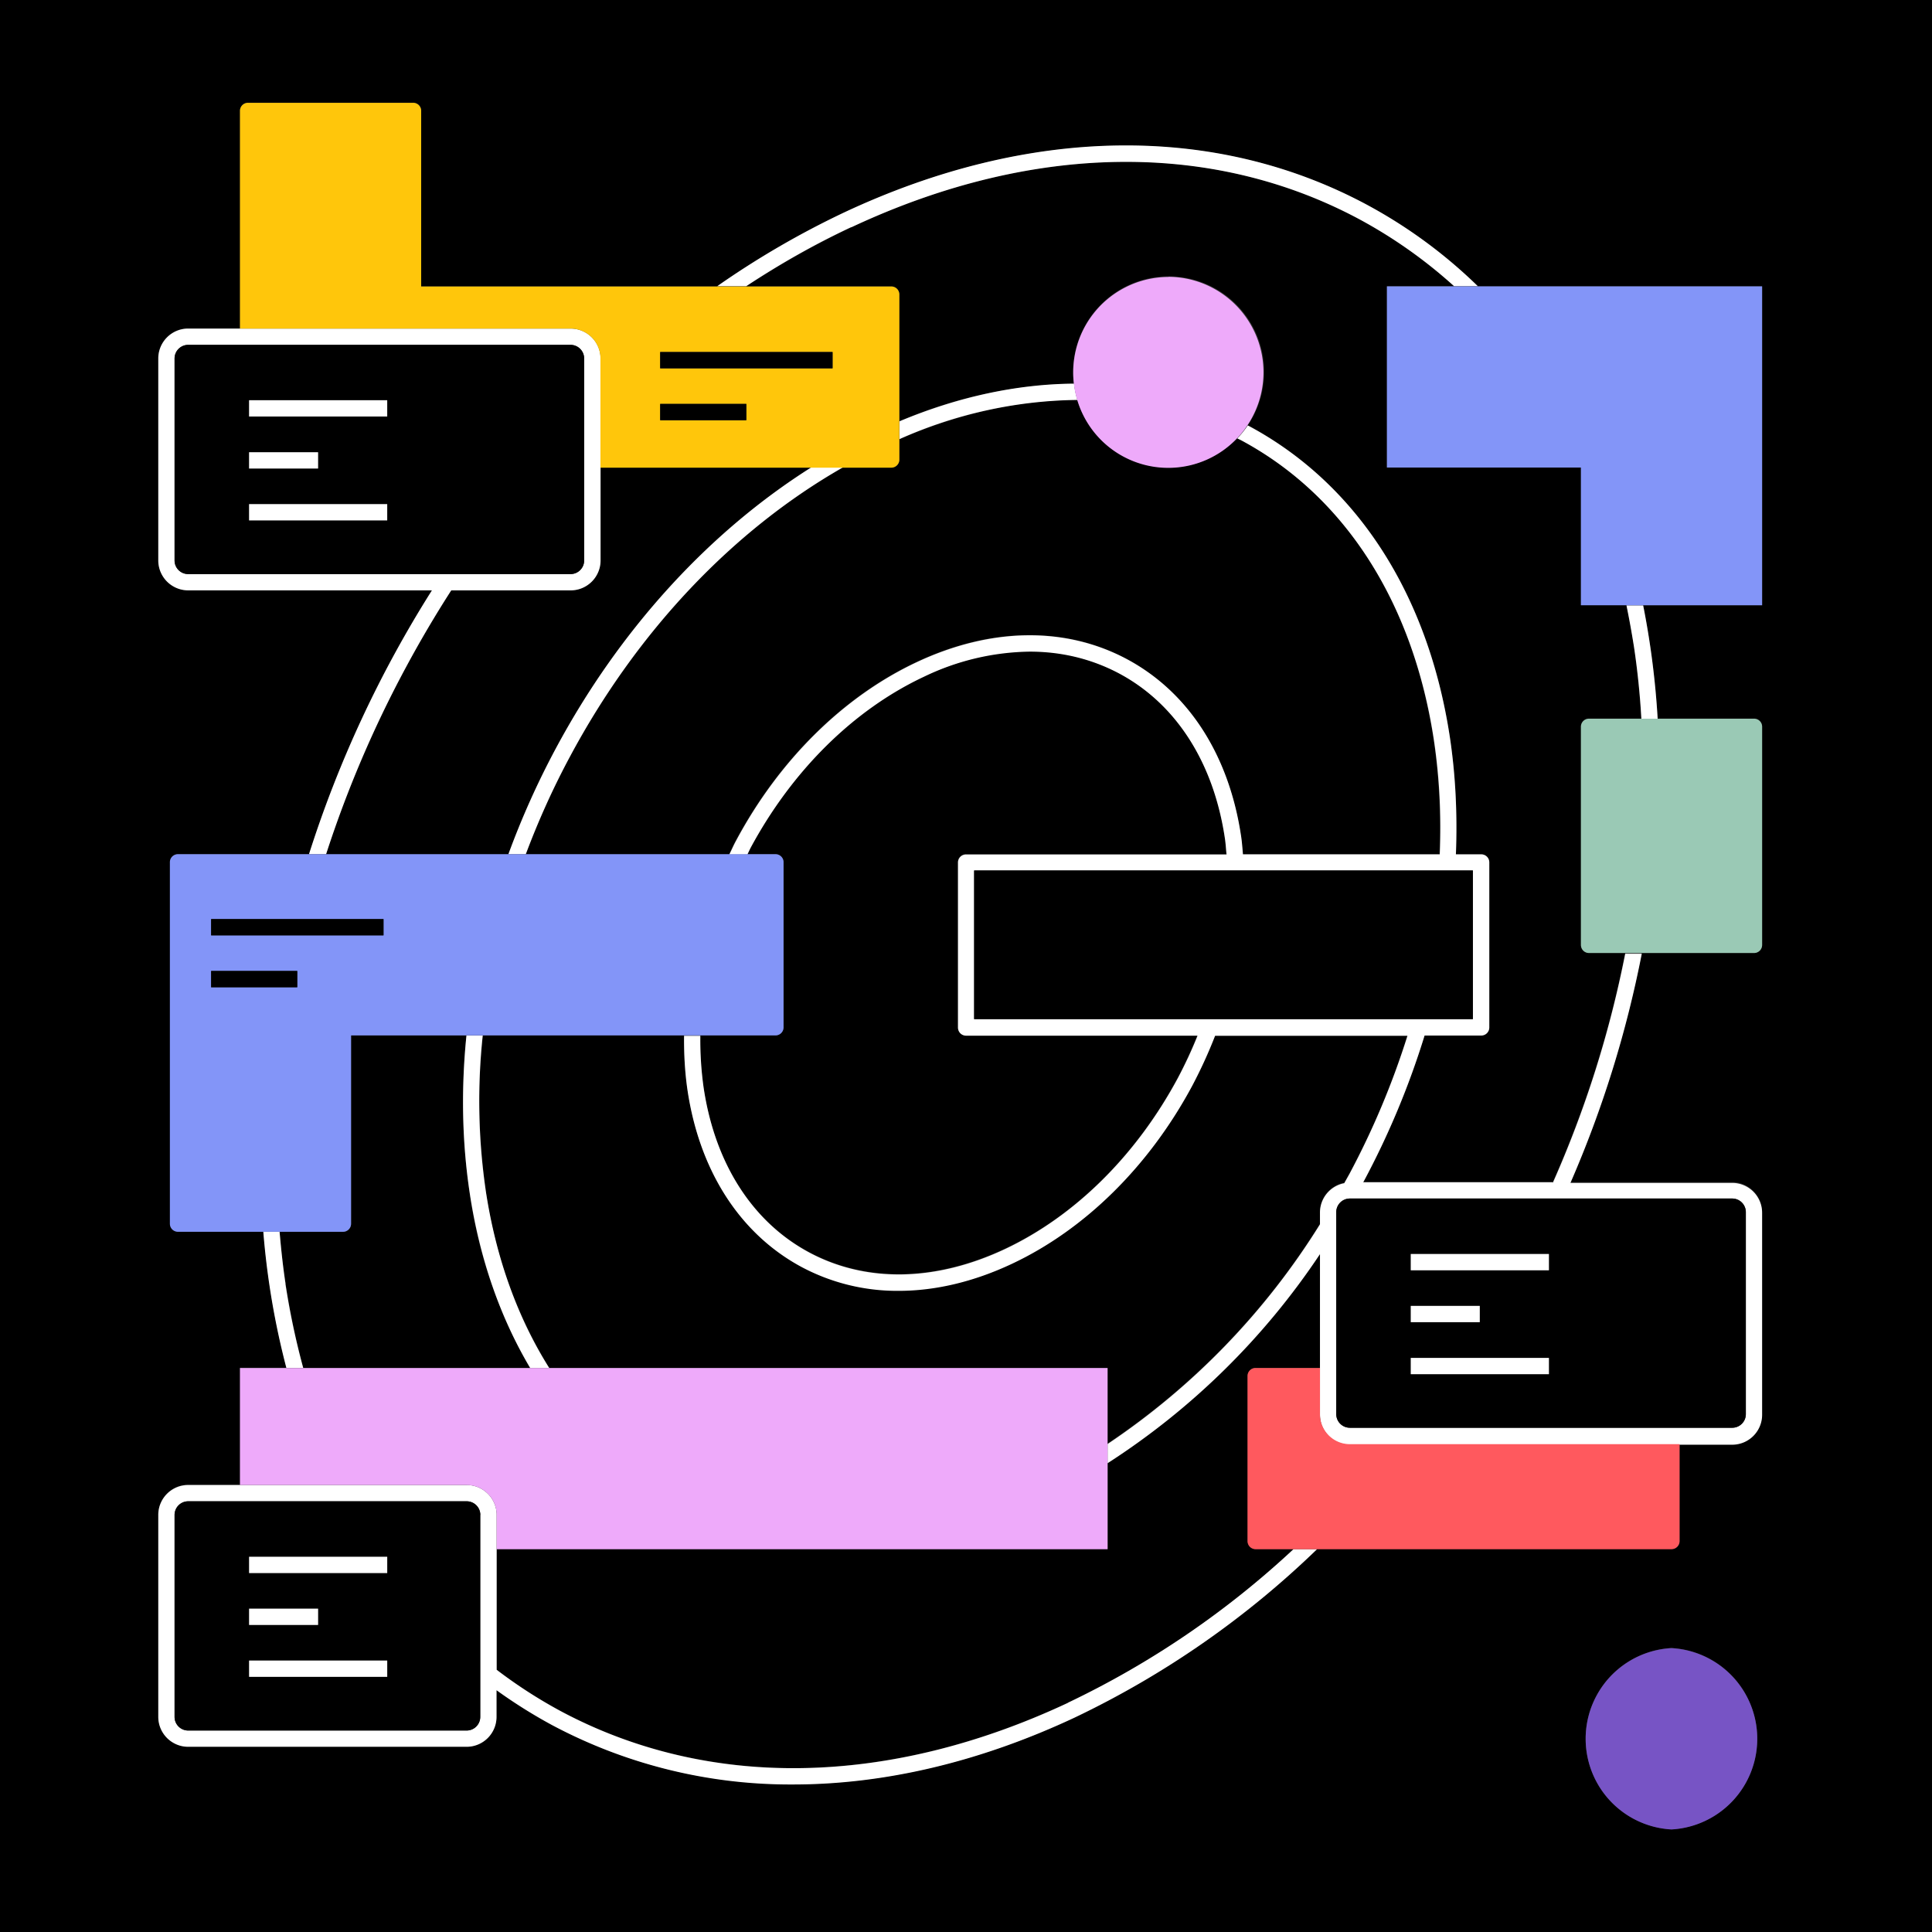
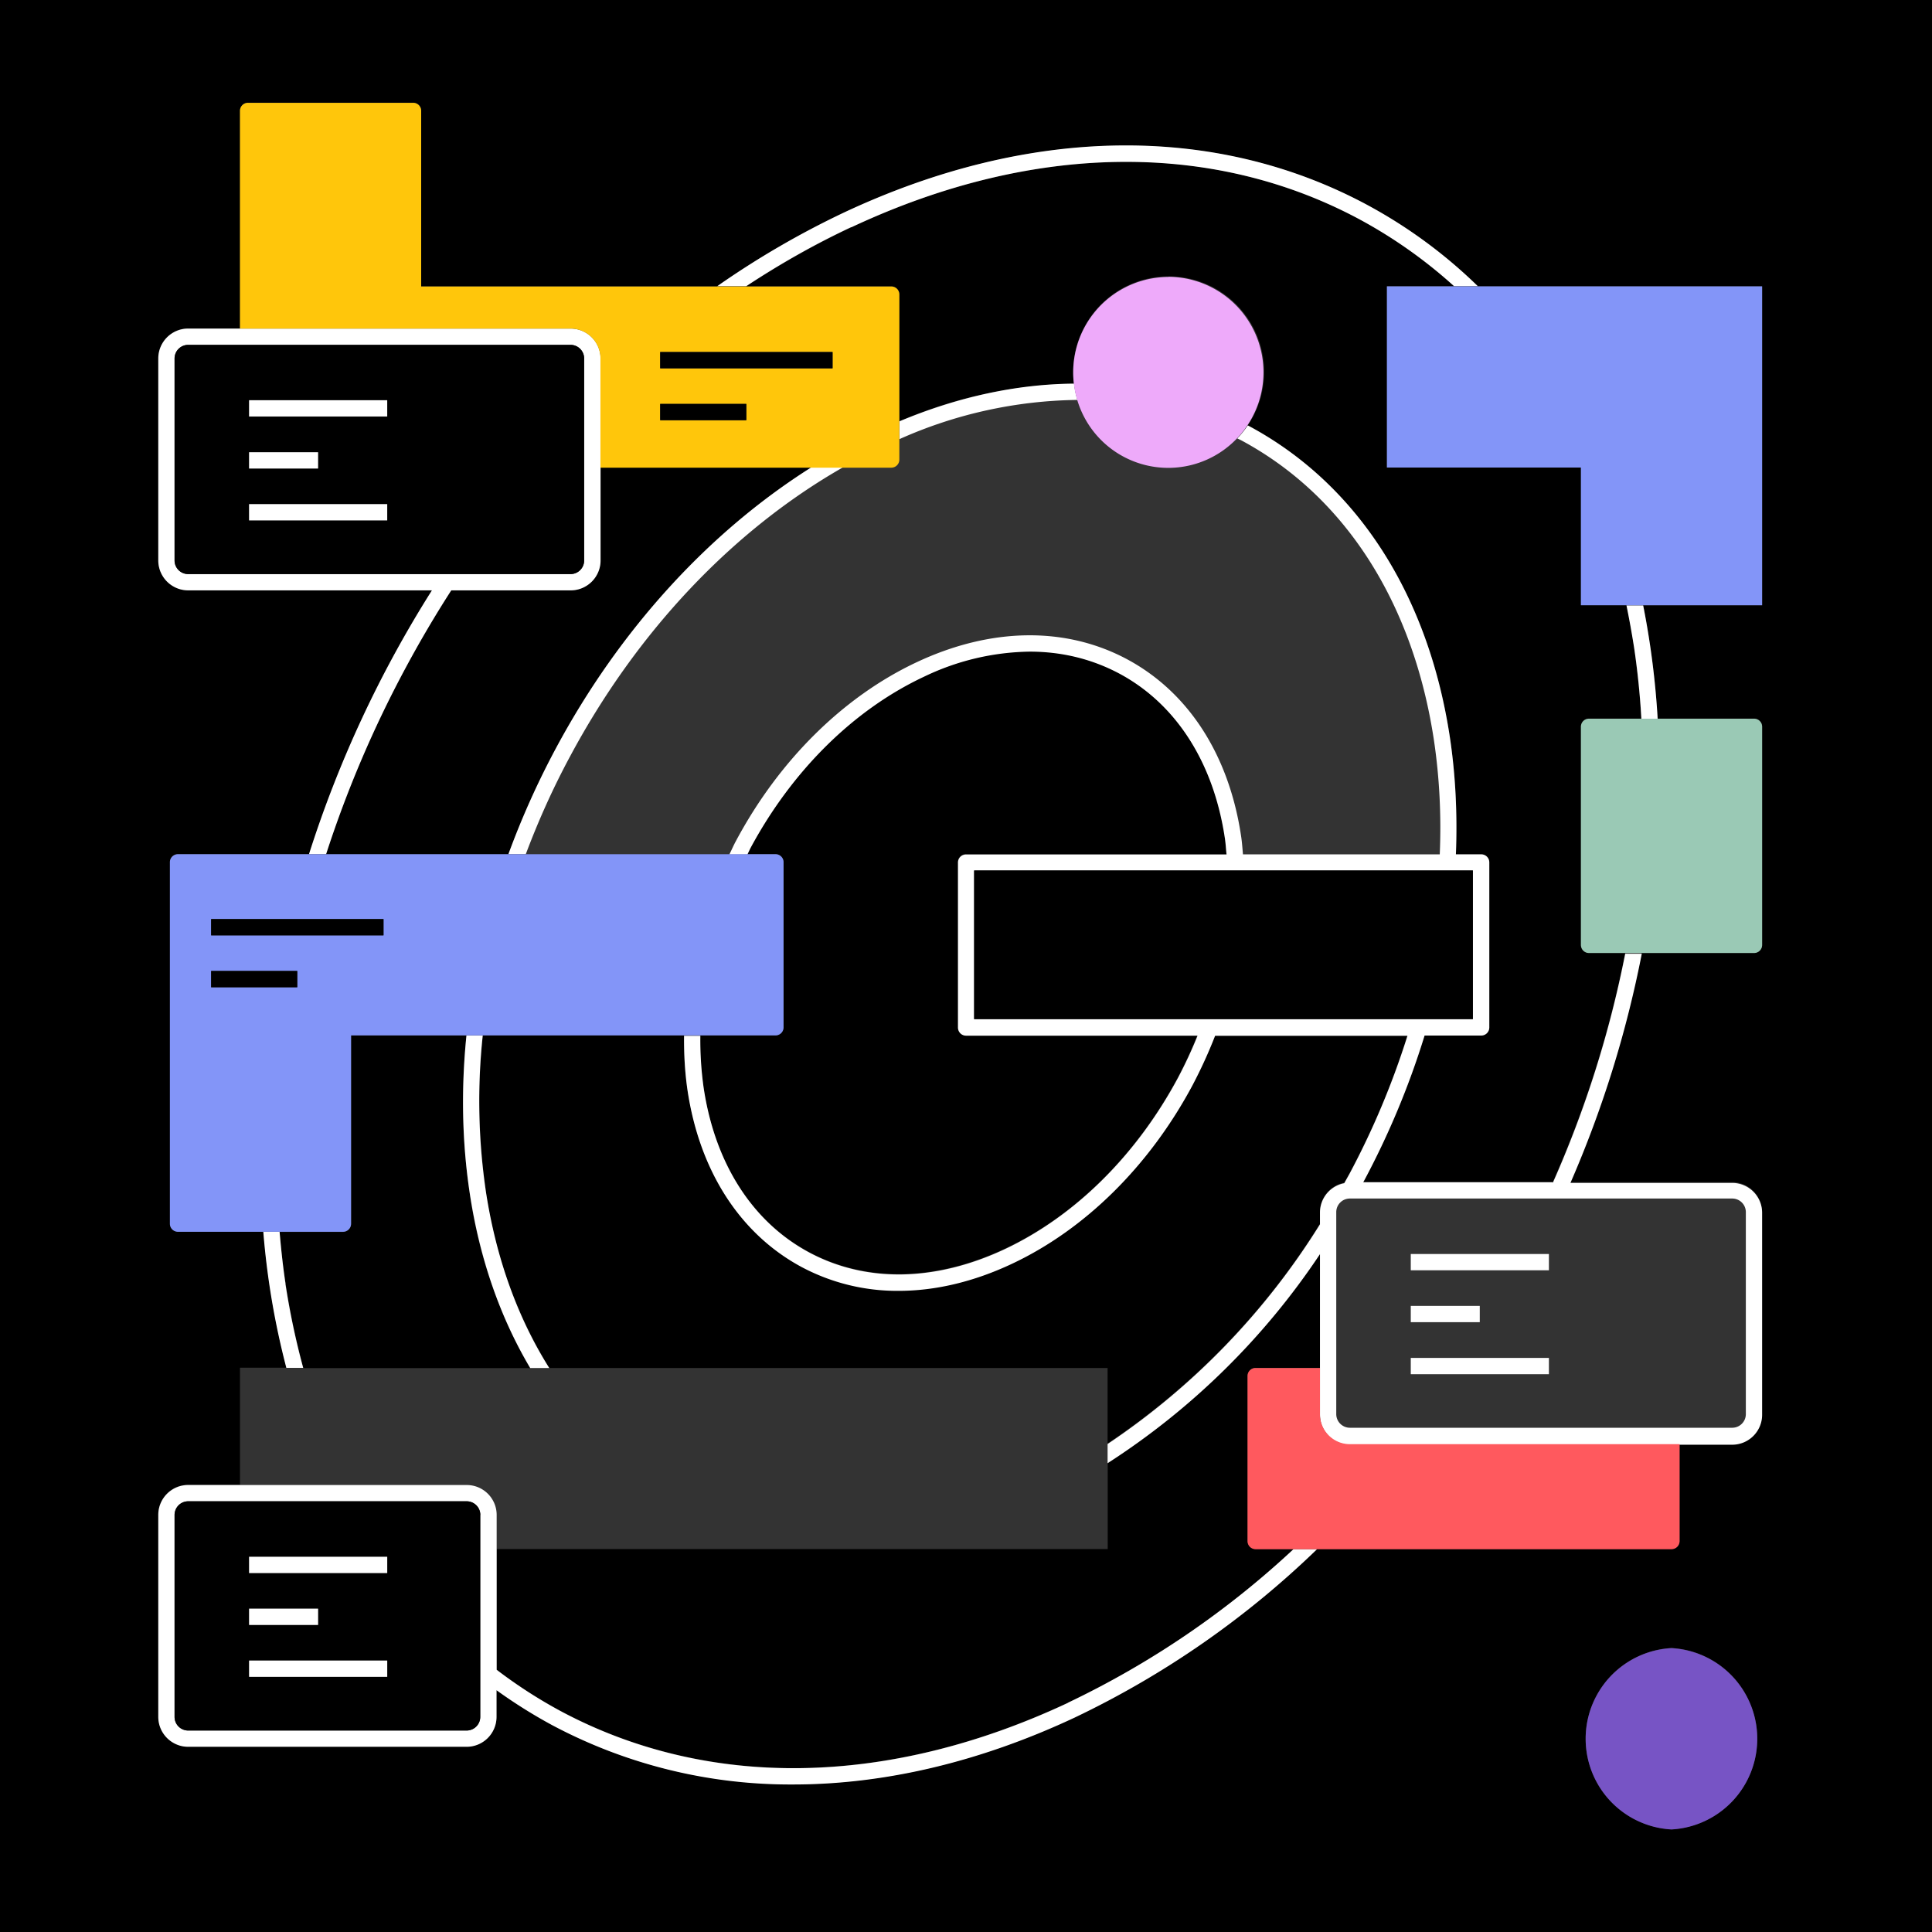
<svg xmlns="http://www.w3.org/2000/svg" width="140" height="140" fill="none">
  <rect width="100%" height="100%" fill="#333333" stroke="none" />
  <g clip-path="url(#a)">
    <path d="M33.8 75.04h-8.36v13.64c0 .33-.26.59-.59.59h-4.59a55.5 55.5 0 0 0 1.72 9.87h16.44a34.91 34.91 0 0 1-4.39-12.73c-.55-3.68-.62-7.5-.23-11.36v-.01Zm2.19 37.22v8.73a33.62 33.62 0 0 0 4.61 2.98c10.7 5.73 23.77 5.52 36.8-.59a65.06 65.06 0 0 0 16.35-11.13H91a.58.58 0 0 1-.59-.59V99.71c0-.33.26-.59.59-.59h4.66v-8.29a52.84 52.84 0 0 1-15.39 15.15v6.27H36l-.01.01Zm45.6-100.53c-6.42 0-13.17 1.58-19.9 4.74a60.27 60.27 0 0 0-7.61 4.28h10.5c.33 0 .59.26.59.59v9.19a33.46 33.46 0 0 1 12.65-2.73 6.92 6.92 0 1 1 12.6 3.02l.06.03c7.85 4.2 13.03 12.23 14.59 22.61.41 2.75.55 5.57.43 8.44h1.83c.33 0 .59.26.59.59v11.95c0 .33-.26.59-.59.59h-4.1a58.02 58.02 0 0 1-4.45 10.63h13.74a78.35 78.35 0 0 0 5.25-16.61h-2.62a.58.58 0 0 1-.59-.59v-15.8c0-.33.26-.59.59-.59h3.79a65.01 65.01 0 0 0-.54-5.24c-.15-1.01-.33-2-.54-2.98h-3.3v-9.98h-14.05V20.74h4.87a34.21 34.21 0 0 0-6.88-4.86 35.46 35.46 0 0 0-16.9-4.15h-.01Z" fill="#000" />
    <path d="M35.19 86.22a33.4 33.4 0 0 0 4.61 12.91h40.46v5.47a52.51 52.51 0 0 0 15.39-15.92v-.85c0-1.06.76-1.94 1.76-2.13l.37-.66a57.16 57.16 0 0 0 4.21-10.02H88.05a33.95 33.95 0 0 1-1.64 3.59c-3.13 5.85-7.79 10.45-13.1 12.94a19.27 19.27 0 0 1-8.19 1.95c-2.5 0-4.88-.58-7.04-1.73-4.45-2.38-7.38-6.93-8.26-12.8a24.58 24.58 0 0 1-.25-3.95H34.99a44.9 44.9 0 0 0 .21 11.19l-.01.01Zm23.58-52.34H43.51v6.73c0 1.2-.97 2.17-2.17 2.17h-8.65a82.6 82.6 0 0 0-9.07 19.12h13.22a59.73 59.73 0 0 1 3.43-7.65c4.61-8.61 11.06-15.68 18.5-20.37Z" fill="#000" />
    <path d="M0 0v140h140V0H0Zm121.12 132.56a6.58 6.58 0 0 1 0-13.14 6.58 6.58 0 0 1 0 13.14Zm6.57-88.7h-8.62a60.42 60.42 0 0 1 1.05 8.21h6.98c.33 0 .59.26.59.59v15.8c0 .33-.26.59-.59.59h-8.14a79.04 79.04 0 0 1-5.17 16.61h11.72c1.2 0 2.17.97 2.17 2.17v14.63c0 1.2-.97 2.17-2.17 2.17h-3.81v7.02c0 .33-.26.59-.59.59H95.44a66.6 66.6 0 0 1-17.56 12.2c-6.9 3.23-13.81 4.85-20.4 4.85-6.2 0-12.11-1.43-17.45-4.29a36.7 36.7 0 0 1-4.05-2.54v1.93c0 1.2-.97 2.17-2.17 2.17H13.64c-1.2 0-2.17-.97-2.17-2.17v-14.63c0-1.2.97-2.17 2.17-2.17h3.75v-8.48h3.37a57.58 57.58 0 0 1-1.67-9.86h-6.18a.58.58 0 0 1-.59-.59V62.48c0-.33.26-.59.59-.59h9.49a82.66 82.66 0 0 1 8.91-19.12H13.64c-1.2 0-2.17-.97-2.17-2.17V25.97c0-1.2.97-2.17 2.17-2.17h3.75V8.03c0-.33.26-.59.59-.59h11.95c.33 0 .59.26.59.59v12.72h21.46a63.3 63.3 0 0 1 9.21-5.35c13.38-6.27 26.82-6.47 37.86-.56a35.77 35.77 0 0 1 8.05 5.91h20.59v23.11Z" fill="#000" />
-     <path d="M84.68 33.88a6.92 6.92 0 0 1-6.61-4.9h-.01c-4.16 0-8.52.96-12.88 2.84v1.47c0 .33-.26.59-.59.59h-3.53c-7.96 4.55-14.89 11.87-19.75 20.93a58.97 58.97 0 0 0-3.21 7.09h14.73c.16-.33.31-.67.49-1 3.13-5.85 7.79-10.45 13.1-12.94 5.37-2.52 10.78-2.59 15.23-.21 4.45 2.38 7.38 6.93 8.26 12.79.07.44.1.9.14 1.35h14.26c.11-2.81-.02-5.57-.42-8.26-1.5-10-6.46-17.73-13.98-21.75a3.32 3.32 0 0 0-.27-.13 6.88 6.88 0 0 1-4.97 2.13h.01Z" fill="#000" />
    <path d="M56.78 62.49v11.95c0 .33-.26.59-.59.59h-5.45a24.7 24.7 0 0 0 .24 3.77c.82 5.49 3.54 9.73 7.65 11.93 4.11 2.2 9.14 2.12 14.17-.24 5.09-2.38 9.55-6.8 12.56-12.43.53-1 .99-2.01 1.41-3.04H70a.58.58 0 0 1-.59-.59V62.48c0-.33.26-.59.59-.59h18.87c-.04-.39-.06-.79-.12-1.18-.82-5.49-3.54-9.73-7.65-11.93a13.64 13.64 0 0 0-6.49-1.59c-2.48 0-5.08.61-7.69 1.83-5.08 2.38-9.55 6.8-12.56 12.43-.08.14-.14.29-.21.44h2.04c.33 0 .59.26.59.59v.01Z" fill="#000" />
    <path d="M61.06 33.88h-2.29c-7.43 4.7-13.89 11.77-18.5 20.37a59.73 59.73 0 0 0-3.43 7.65h1.26c.9-2.4 1.96-4.77 3.21-7.09 4.85-9.06 11.79-16.38 19.75-20.93Zm17.01-4.9a6.5 6.5 0 0 1-.24-1.18c-4.1.03-8.37.94-12.65 2.73v1.29a32.5 32.5 0 0 1 12.88-2.84h.01ZM34.98 75.04H33.8c-.39 3.86-.32 7.68.23 11.36.72 4.8 2.22 9.08 4.39 12.73h1.38c-2.3-3.64-3.87-8-4.61-12.91a44.9 44.9 0 0 1-.21-11.19v.01Zm-5.6-26.62a82.6 82.6 0 0 1 3.32-5.64h8.65c1.2 0 2.17-.97 2.17-2.17V25.98c0-1.2-.97-2.17-2.17-2.17H13.64c-1.2 0-2.17.97-2.17 2.17v14.63c0 1.2.97 2.17 2.17 2.17H31.3a82.66 82.66 0 0 0-8.91 19.12h1.24a81.5 81.5 0 0 1 5.75-13.48Zm-16.73-7.81V25.98c0-.55.44-.99.99-.99h27.7c.55 0 .99.44.99.99v14.63c0 .55-.44.99-.99.99h-27.7a.99.99 0 0 1-.99-.99Zm99.87 45.06H98.78l.04-.06a59.47 59.47 0 0 0 4.41-10.57h4.1c.33 0 .59-.26.59-.59V62.5a.58.58 0 0 0-.59-.59h-1.83c.11-2.86-.02-5.69-.43-8.44-1.56-10.38-6.74-18.41-14.59-22.61l-.06-.03c-.23.34-.48.65-.76.94l.27.13c7.51 4.02 12.47 11.75 13.98 21.75.4 2.69.54 5.46.42 8.26H90.07c-.04-.45-.07-.91-.14-1.35-.88-5.87-3.82-10.41-8.26-12.79-4.45-2.38-9.86-2.31-15.23.21-5.31 2.49-9.97 7.09-13.1 12.94-.18.33-.32.66-.49 1h1.31l.21-.44c3.02-5.63 7.48-10.04 12.56-12.43a18.16 18.16 0 0 1 7.69-1.83c2.31 0 4.5.53 6.49 1.59 4.11 2.2 6.83 6.44 7.65 11.93.06.39.08.78.12 1.18H70.01a.58.58 0 0 0-.59.59v11.95c0 .33.26.59.59.59h16.77a31.94 31.94 0 0 1-1.41 3.04c-3.02 5.63-7.48 10.04-12.56 12.43-5.03 2.36-10.06 2.44-14.17.24-4.11-2.2-6.83-6.44-7.65-11.93a24.7 24.7 0 0 1-.24-3.77h-1.18c-.01 1.34.06 2.66.25 3.95.88 5.87 3.82 10.41 8.26 12.8a14.73 14.73 0 0 0 7.04 1.73c2.65 0 5.42-.65 8.19-1.95 5.31-2.49 9.97-7.09 13.1-12.94a34.9 34.9 0 0 0 1.64-3.59h13.94a58.6 58.6 0 0 1-4.21 10.02l-.37.66a2.17 2.17 0 0 0-1.76 2.13v.85a52.51 52.51 0 0 1-15.39 15.92v1.39a52.84 52.84 0 0 0 15.39-15.15v11.64c0 1.2.97 2.17 2.17 2.17h27.7c1.2 0 2.17-.97 2.17-2.17V87.89c0-1.2-.97-2.17-2.17-2.17H113.8a80 80 0 0 0 5.17-16.61h-1.2a78.17 78.17 0 0 1-5.25 16.61v-.05ZM70.59 63.08h36.14v10.77H70.59V63.08Zm55.92 24.76v14.63c0 .55-.44.99-.99.99h-27.7a.99.99 0 0 1-.99-.99V87.84c0-.55.44-.99.99-.99h27.7c.55 0 .99.44.99.99ZM77.4 123.39c-13.03 6.11-26.1 6.32-36.8.59a35.24 35.24 0 0 1-4.61-2.98v-11.22c0-1.2-.97-2.17-2.17-2.17H13.64c-1.2 0-2.17.97-2.17 2.17v14.63c0 1.2.97 2.17 2.17 2.17h20.17c1.2 0 2.17-.97 2.17-2.17v-1.93a36.7 36.7 0 0 0 4.05 2.54 36.7 36.7 0 0 0 17.45 4.29c6.59 0 13.51-1.62 20.4-4.85a66.13 66.13 0 0 0 17.56-12.2h-1.71a64.8 64.8 0 0 1-16.35 11.13h.02Zm-43.58 2.01H13.64a.99.99 0 0 1-.99-.99v-14.63c0-.55.44-.99.99-.99h20.17c.55 0 .99.44.99.99v14.63c0 .55-.44.99-.99.99h.01Zm84.58-78.56c.26 1.72.44 3.47.54 5.24h1.18a60.42 60.42 0 0 0-1.05-8.21h-1.21c.2.98.38 1.97.54 2.98v-.01ZM61.69 16.47c6.74-3.16 13.48-4.74 19.9-4.74 6 0 11.73 1.38 16.9 4.15a35.03 35.03 0 0 1 6.88 4.86h1.72a35.77 35.77 0 0 0-8.05-5.91c-11.03-5.91-24.48-5.71-37.86.56a63.3 63.3 0 0 0-9.21 5.35h2.1c2.46-1.62 5-3.06 7.61-4.28l.01.01Zm-41 76.55c-.19-1.24-.32-2.5-.43-3.76h-1.18a57.04 57.04 0 0 0 1.67 9.86h1.22a55 55 0 0 1-1.29-6.11l.01.01Z" fill="#fff" />
-     <path d="M33.82 107.61c1.2 0 2.17.97 2.17 2.17v2.48h44.27V99.13H17.39v8.48h16.43Z" fill="#EEAAFA" />
    <path d="M97.82 104.65c-1.2 0-2.17-.97-2.17-2.17v-3.35h-4.66a.58.58 0 0 0-.59.59v11.95c0 .33.26.59.59.59h30.13c.33 0 .59-.26.59-.59v-7.02H97.82Z" fill="#FF595E" />
    <path d="M115.15 52.08a.58.58 0 0 0-.59.59v15.8c0 .33.26.59.59.59h11.95c.33 0 .59-.26.59-.59v-15.8a.58.58 0 0 0-.59-.59h-11.95Z" fill="#9AC9B5" />
    <path d="M41.34 23.81c1.2 0 2.17.97 2.17 2.17v7.91h21.07c.33 0 .59-.26.59-.59V21.35a.58.58 0 0 0-.59-.59H30.52V8.04a.58.58 0 0 0-.59-.59H17.98a.58.58 0 0 0-.59.59v15.77h23.95Zm6.5 5.46h6.24v1.18h-6.24v-1.18Zm0-2.58v-1.18h12.49v1.18H47.84Z" fill="#FFC60B" />
    <path d="M121.12 119.43a6.58 6.58 0 0 0 0 13.14 6.58 6.58 0 0 0 0-13.14Z" fill="#7754C5" />
    <path d="M24.85 89.26c.33 0 .59-.26.59-.59V75.03h30.75c.33 0 .59-.26.59-.59V62.49a.58.58 0 0 0-.59-.59H12.9a.58.58 0 0 0-.59.59v26.18c0 .33.26.59.59.59h11.95ZM15.3 71.54v-1.18h6.24v1.18H15.3Zm0-3.76V66.6h12.49v1.18H15.3Z" fill="#8395F8" />
    <path d="M106.73 63.08H70.59v10.77h36.14V63.08Z" fill="#000" />
    <path d="M84.68 20.07a6.92 6.92 0 0 0-6.62 8.91 6.88 6.88 0 0 0 12.34 1.83 6.92 6.92 0 0 0-5.74-10.75l.02.01Z" fill="#EEAAFA" />
    <path d="M41.34 41.6c.55 0 .99-.44.99-.99V25.98a.99.99 0 0 0-.99-.99h-27.7a.99.99 0 0 0-.99.99v14.63c0 .55.44.99.99.99h27.7Zm-13.29-3.89H18.04v-1.18h10.01v1.18Zm-10.01-8.7h10.01v1.18H18.04v-1.18Zm5 3.76v1.18h-5v-1.18h5Z" fill="#000" />
    <path d="M23.05 32.77h-5v1.18h5v-1.18Zm5.01 3.76H18.05v1.18h10.01v-1.18Zm0-7.53H18.05v1.18h10.01V29Z" fill="#fff" />
-     <path d="M97.82 86.85a.99.99 0 0 0-.99.99v14.63c0 .55.44.99.99.99h27.7c.55 0 .99-.44.99-.99V87.84a.99.99 0 0 0-.99-.99h-27.7Zm4.41 4.02h10.01v1.18h-10.01v-1.18Zm0 3.76h5v1.18h-5v-1.18Zm0 3.76h10.01v1.18h-10.01v-1.18Z" fill="#000" />
-     <path d="M107.23 94.63h-5v1.18h5v-1.18Zm5.01 3.77h-10.01v1.18h10.01V98.4Zm0-7.53h-10.01v1.18h10.01v-1.18Z" fill="#fff" />
+     <path d="M107.23 94.63h-5v1.18h5v-1.18Zm5.01 3.77h-10.01v1.18h10.01Zm0-7.53h-10.01v1.18h10.01v-1.18Z" fill="#fff" />
    <path d="M34.81 109.78a.99.99 0 0 0-.99-.99H13.64a.99.99 0 0 0-.99.99v14.63c0 .55.44.99.99.99h20.17c.55 0 .99-.44.99-.99v-14.63h.01Zm-6.75 4.21H18.05v-1.18h10.01v1.18Zm-10.01 2.58h5v1.18h-5v-1.18Zm10.01 4.94H18.05v-1.18h10.01v1.18Z" fill="#000" />
    <path d="M23.05 116.57h-5v1.18h5v-1.18Zm5.01 3.76H18.05v1.18h10.01v-1.18Zm0-7.52H18.05v1.18h10.01v-1.18Z" fill="#fff" />
    <path d="M105.37 20.75h-4.87v13.13h14.06v9.98h13.13V20.75h-22.32Z" fill="#8395F8" />
    <path d="M21.54 70.36H15.3v1.18h6.24v-1.18Zm6.25-3.76H15.3v1.18h12.49V66.6Zm26.29-37.33h-6.24v1.18h6.24v-1.18Zm6.25-3.76H47.84v1.18h12.49v-1.18Z" fill="#000" />
  </g>
  <defs>
    <clipPath id="a">
      <path fill="#fff" d="M0 0h140v140H0z" />
    </clipPath>
  </defs>
</svg>